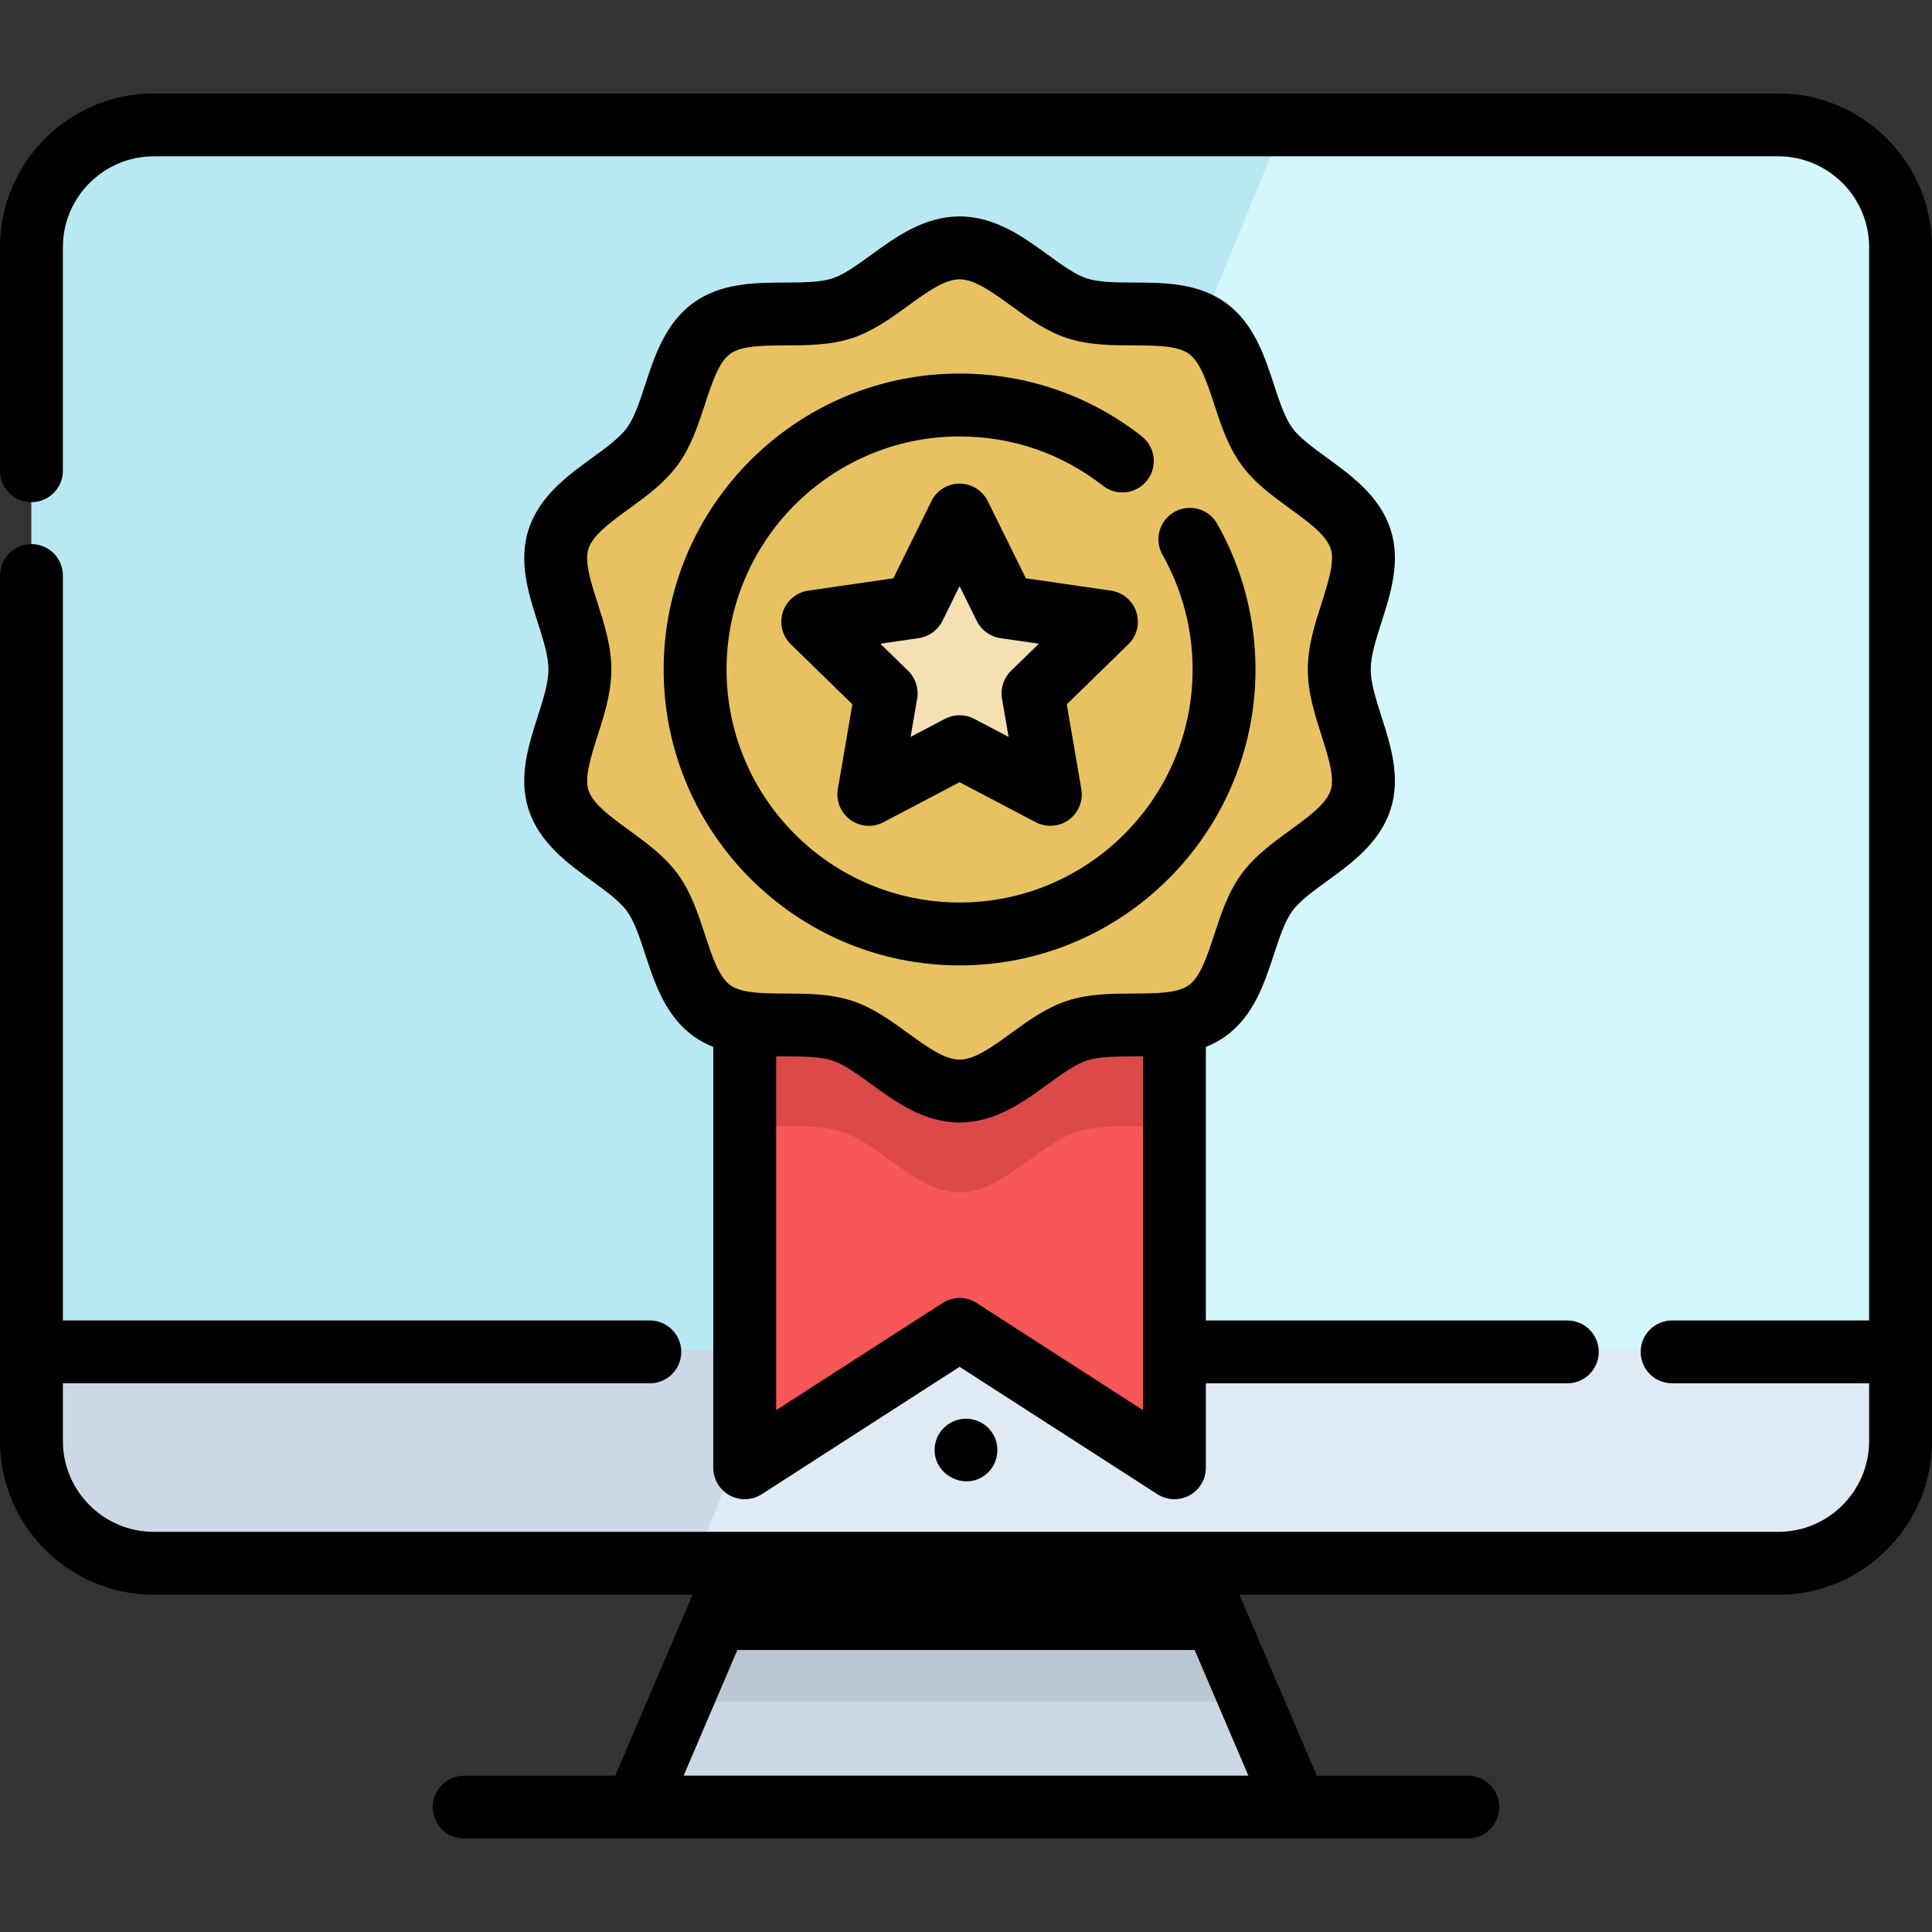
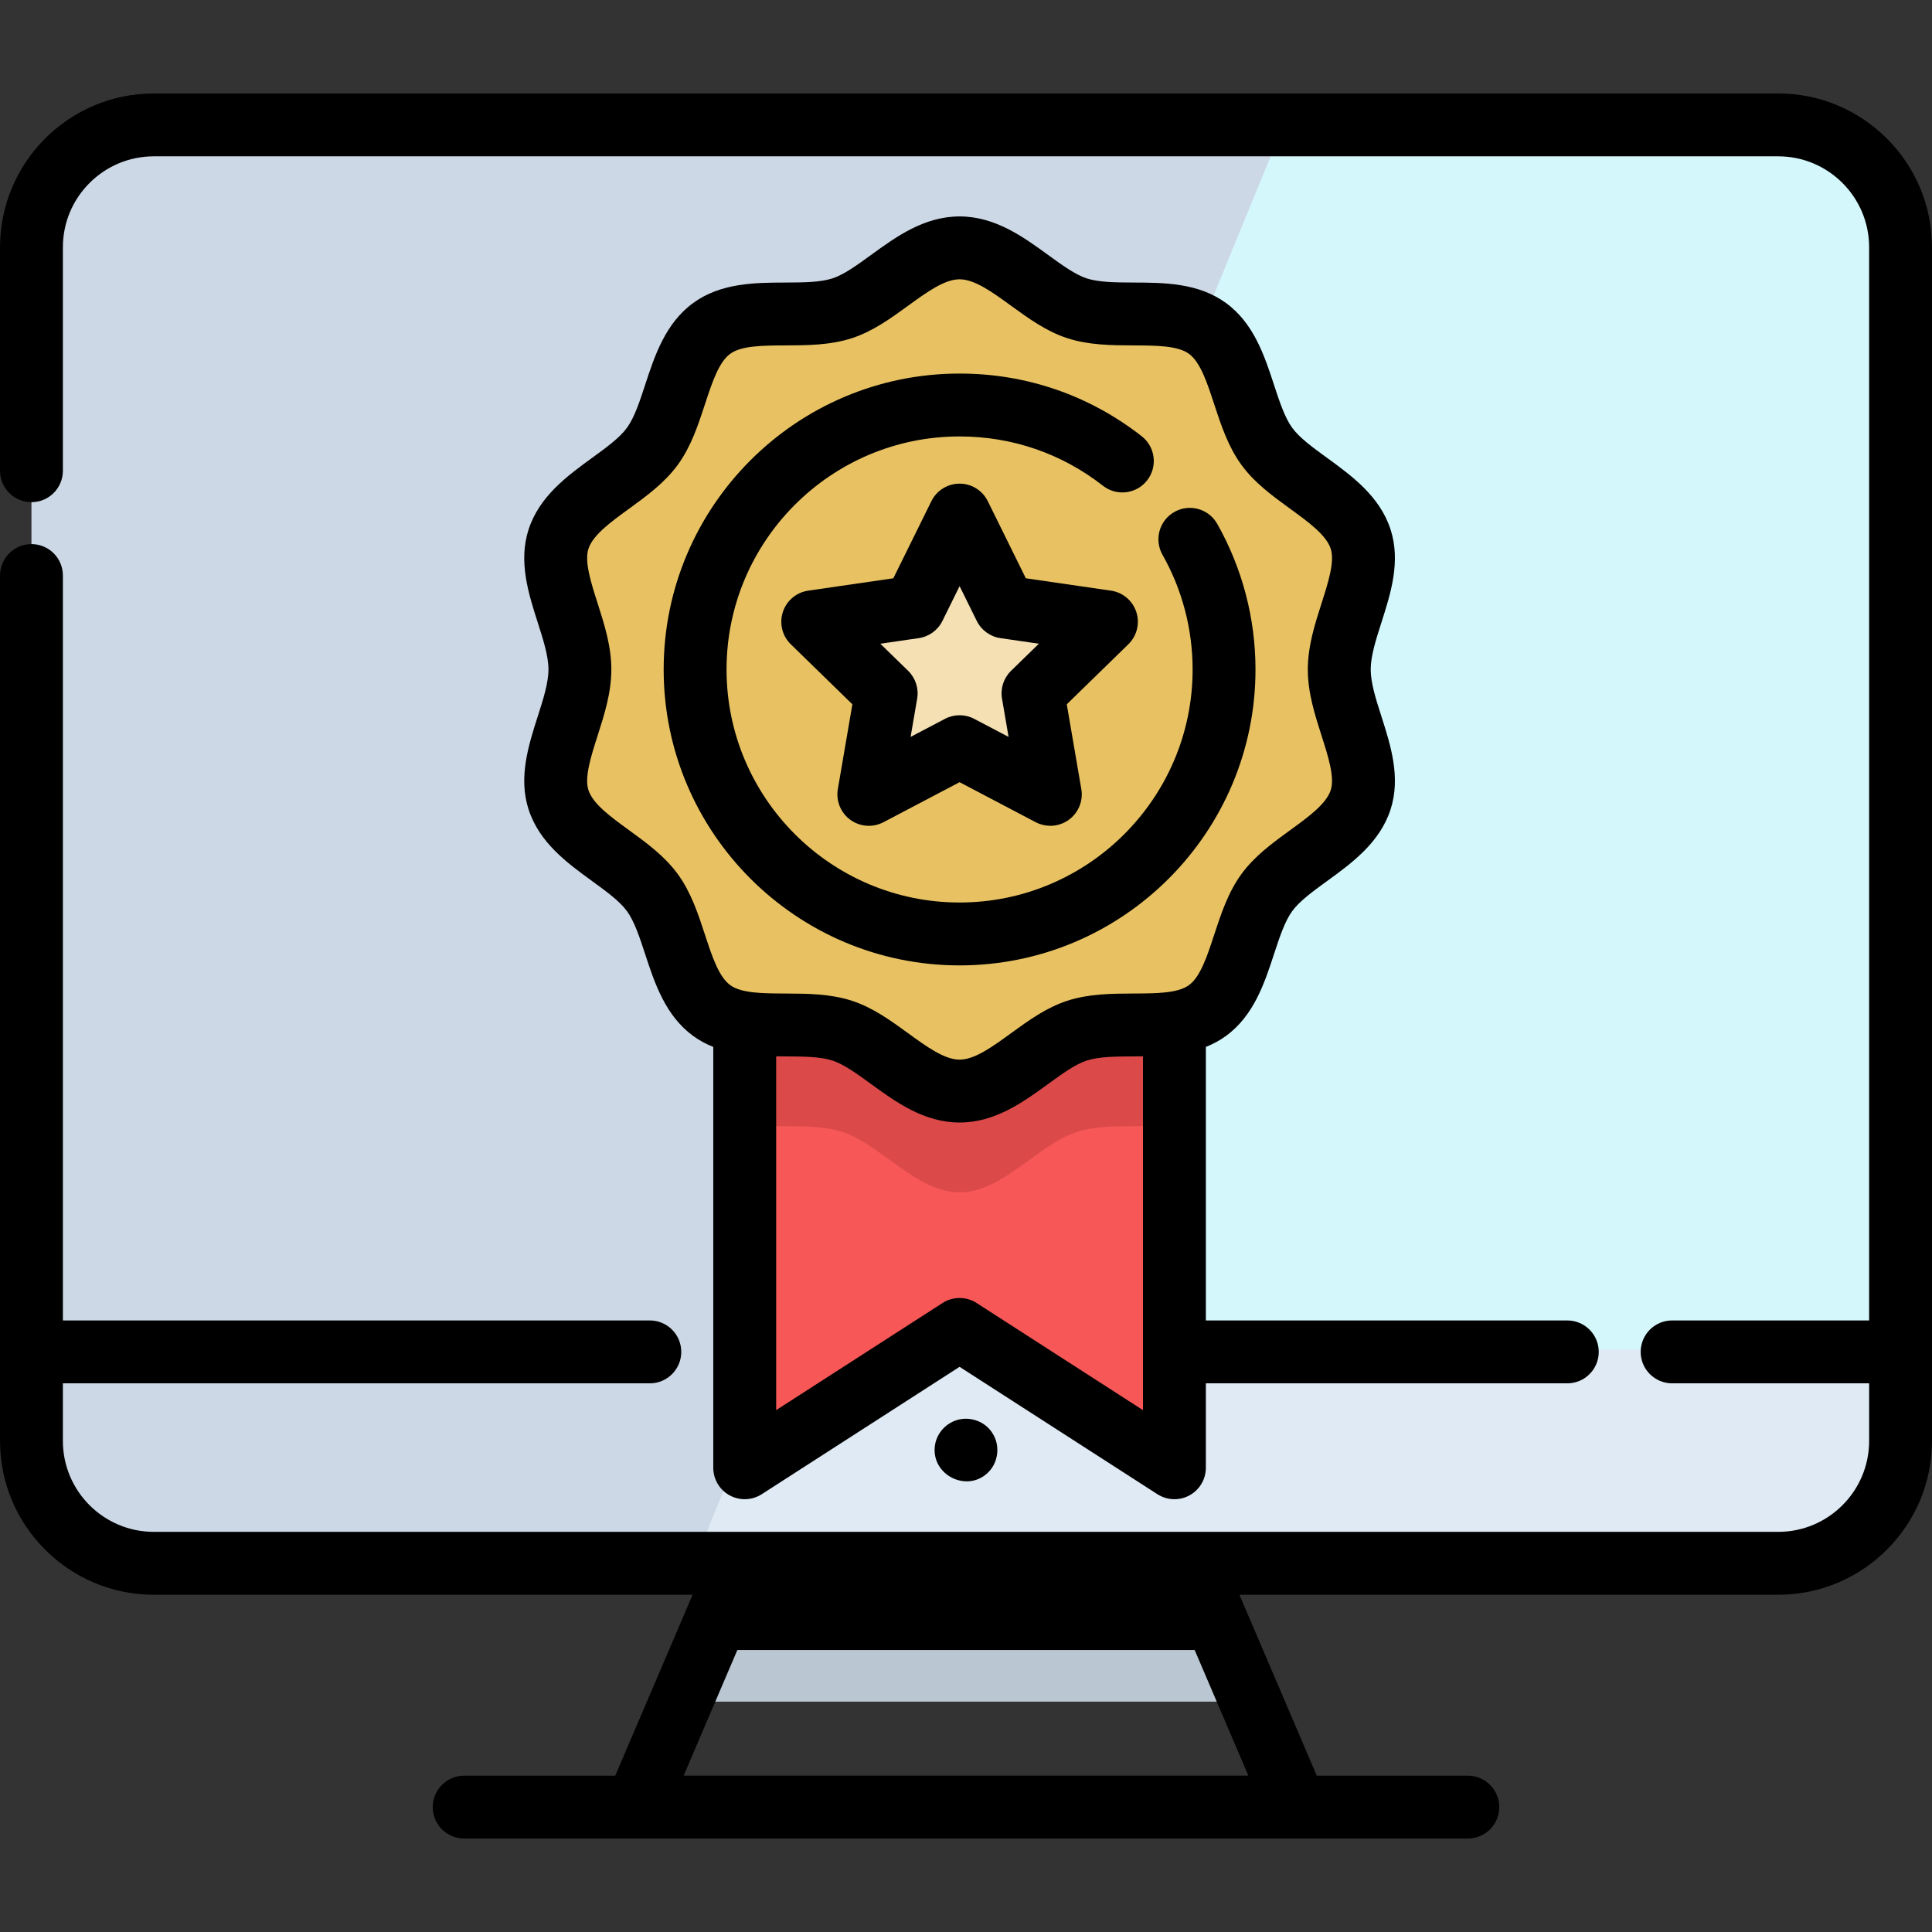
<svg xmlns="http://www.w3.org/2000/svg" height="800px" width="800px" version="1.1" id="Layer_1" viewBox="0 0 511.999 511.999" xml:space="preserve">
  <rect x="0" y="0" width="511.999" height="511.999" fill="#333333" stroke="none" />
  <path style="fill:#CCD8E5;" d="M503.666,66.8v316.342c0,17.908-14.509,32.429-32.417,32.429H40.756  c-17.908,0-32.417-14.52-32.417-32.429V66.8c0-17.908,14.509-32.429,32.417-32.429h430.492  C489.157,34.372,503.666,48.892,503.666,66.8z" />
  <path style="fill:#DFEAF4;" d="M503.666,66.8v316.342c0,17.908-14.509,32.429-32.417,32.429H183.346l23.752-57.925L339.657,34.372  h131.592C489.157,34.372,503.666,48.892,503.666,66.8z" />
-   <path style="fill:#B8E9F2;" d="M503.666,66.8v290.846H8.339V66.8c0-17.908,14.509-32.429,32.417-32.429h430.492  C489.157,34.372,503.666,48.892,503.666,66.8z" />
  <path style="fill:#D4F7FC;" d="M503.666,66.8v290.846H207.098L339.657,34.372h131.592C489.157,34.372,503.666,48.892,503.666,66.8z" />
-   <polygon style="fill:#CCD8E5;" points="343.456,480.172 168.548,480.172 181.035,450.955 196.167,415.571 315.838,415.571   330.969,450.955 " />
  <polygon style="fill:#BAC6D1;" points="330.969,450.955 181.035,450.955 196.167,415.571 315.838,415.571 " />
  <polygon style="fill:#F75757;" points="311.232,248.049 311.232,390.25 254.296,353.589 197.36,390.25 197.36,248.049 " />
  <path style="fill:#DB4949;" d="M311.232,242.494v55.414c-8.254,1.244-18.142-0.444-25.83,2.055  c-10.332,3.355-19.653,16.009-31.107,16.009c-11.454,0-20.764-12.654-31.095-16.009c-7.699-2.5-17.586-0.8-25.841-2.055v-55.414  L311.232,242.494L311.232,242.494z" />
  <path style="fill:#E8C262;" d="M354.918,178.694c0-11.454,9.024-24.2,5.668-34.535c-3.478-10.712-18.387-15.692-24.875-24.607  c-6.553-9.005-6.729-24.7-15.733-31.253c-8.915-6.488-23.864-1.849-34.575-5.326c-10.335-3.356-19.649-16.008-31.103-16.008  s-20.768,12.651-31.103,16.008c-10.712,3.478-25.66-1.162-34.576,5.327c-9.004,6.553-9.18,22.248-15.733,31.253  c-6.488,8.915-21.397,13.896-24.875,24.607c-3.356,10.335,5.669,23.08,5.669,34.534c0,11.454-9.024,24.2-5.668,34.535  c3.478,10.712,18.387,15.692,24.875,24.607c6.553,9.004,6.729,24.7,15.733,31.253c8.915,6.488,23.864,1.849,34.575,5.326  c10.335,3.356,19.649,16.008,31.103,16.008s20.768-12.651,31.103-16.008c10.712-3.478,25.66,1.162,34.576-5.327  c9.005-6.553,9.18-22.248,15.733-31.253c6.488-8.915,21.397-13.896,24.875-24.607C363.942,202.892,354.918,190.146,354.918,178.694z  " />
  <polygon style="fill:#F4E0B3;" points="254.299,137.777 266.323,162.143 293.211,166.05 273.755,185.015 278.348,211.794   254.299,199.151 230.249,211.794 234.842,185.015 215.386,166.05 242.274,162.143 " />
  <path d="M471.247,24.766H40.756c-22.472,0-40.754,18.283-40.754,40.754v59.228c0,4.602,3.729,8.332,8.332,8.332  s8.332-3.731,8.332-8.332V65.52c0-13.284,10.807-24.09,24.09-24.09h430.491c13.282,0,24.09,10.807,24.09,24.09v284.411h-52.21  c-4.603,0-8.332,3.731-8.332,8.332s3.729,8.332,8.332,8.332h52.21v15.273c0,13.284-10.807,24.09-24.09,24.09H40.756  c-13.282,0-24.09-10.807-24.09-24.09v-15.27h155.543c4.603,0,8.332-3.731,8.332-8.332c0-4.602-3.729-8.332-8.332-8.332H16.666  V152.522c0-4.602-3.729-8.332-8.332-8.332s-8.332,3.731-8.332,8.332v205.703c0,0.014-0.002,0.028-0.002,0.043  s0.002,0.029,0.002,0.043v23.559c0,22.472,18.282,40.754,40.754,40.754h142.786l-20.494,47.944h-40.034  c-4.603,0-8.332,3.731-8.332,8.332s3.729,8.332,8.332,8.332h265.973c4.603,0,8.332-3.731,8.332-8.332s-3.729-8.332-8.332-8.332  h-40.034l-20.494-47.944h142.786c22.472,0,40.754-18.283,40.754-40.754V65.52C512,43.048,493.718,24.766,471.247,24.766z   M181.171,470.567l14.238-33.31h121.185l14.238,33.31H181.171z" />
  <path d="M262.925,379.678c-1.835-2.863-5.466-4.24-8.752-3.501c-3.391,0.763-6.027,3.638-6.436,7.101  c-0.891,7.544,8.317,12.279,13.918,7.137C264.621,387.693,265.184,383.018,262.925,379.678z" />
  <path d="M368.511,140.309c-2.863-8.815-10.279-14.207-16.821-18.964c-3.759-2.733-7.309-5.315-9.243-7.973  c-1.982-2.723-3.365-6.943-4.83-11.412c-2.503-7.637-5.34-16.291-12.737-21.675c-7.331-5.336-16.399-5.375-24.399-5.409  c-4.745-0.02-9.226-0.04-12.507-1.105c-3.023-0.981-6.513-3.518-10.21-6.206c-6.585-4.786-14.047-10.208-23.467-10.208  s-16.882,5.424-23.465,10.208c-3.697,2.686-7.189,5.225-10.211,6.206c-3.281,1.064-7.761,1.084-12.506,1.105  c-8,0.034-17.069,0.073-24.4,5.409c-7.398,5.384-10.234,14.038-12.737,21.675c-1.464,4.468-2.847,8.69-4.83,11.412  c-1.934,2.658-5.485,5.24-9.243,7.973c-6.542,4.757-13.957,10.15-16.821,18.965c-2.755,8.489-0.017,17.046,2.402,24.597  c1.47,4.594,2.86,8.933,2.86,12.509c0,3.576-1.389,7.915-2.86,12.509c-2.417,7.551-5.158,16.11-2.401,24.599  c2.862,8.815,10.277,14.208,16.82,18.965c3.759,2.733,7.309,5.315,9.244,7.973c1.981,2.723,3.365,6.945,4.83,11.414  c2.503,7.636,5.34,16.29,12.737,21.672c1.689,1.229,3.472,2.166,5.31,2.898v111.527c0,3.05,1.665,5.855,4.342,7.314  c2.677,1.46,5.937,1.342,8.501-0.309l52.426-33.757l52.424,33.756c1.37,0.882,2.94,1.326,4.512,1.326  c1.37,0,2.744-0.338,3.991-1.018c2.676-1.46,4.342-4.265,4.342-7.315v-22.374h95.786c4.603,0,8.332-3.731,8.332-8.332  s-3.729-8.332-8.332-8.332h-95.786v-72.487c1.841-0.732,3.626-1.67,5.316-2.901c7.398-5.384,10.235-14.038,12.738-21.675  c1.464-4.468,2.847-8.69,4.829-11.412c1.934-2.658,5.486-5.239,9.243-7.972c6.543-4.757,13.958-10.15,16.821-18.965  c2.755-8.489,0.017-17.046-2.402-24.597c-1.47-4.594-2.86-8.933-2.86-12.51c0-3.577,1.39-7.915,2.86-12.51  C368.528,157.357,371.266,148.798,368.511,140.309z M302.9,373.699l-44.092-28.391c-2.747-1.77-6.275-1.77-9.022,0l-44.094,28.391  v-93.758c0.815,0.009,1.626,0.013,2.424,0.017c4.745,0.021,9.226,0.04,12.506,1.105c3.024,0.981,6.515,3.52,10.212,6.207  c6.583,4.785,14.046,10.207,23.464,10.207c9.42,0,16.882-5.424,23.465-10.208c3.697-2.686,7.189-5.225,10.212-6.206  c3.281-1.065,7.762-1.085,12.506-1.105c0.795-0.003,1.604-0.008,2.419-0.017V373.699z M350.239,195.008  c1.73,5.404,3.518,10.992,2.422,14.37c-1.19,3.667-5.844,7.05-10.77,10.633c-4.638,3.373-9.435,6.86-12.917,11.644  c-3.525,4.845-5.389,10.53-7.191,16.028c-1.884,5.747-3.664,11.176-6.708,13.391c-2.981,2.169-8.655,2.193-14.665,2.22  c-5.814,0.024-11.827,0.051-17.58,1.92c-5.537,1.798-10.278,5.244-14.863,8.575c-4.97,3.612-9.664,7.025-13.669,7.025  c-4.004,0-8.698-3.412-13.667-7.023c-4.586-3.333-9.327-6.779-14.863-8.577c-5.755-1.869-11.766-1.894-17.581-1.92  c-6.009-0.026-11.686-0.05-14.664-2.219c-3.044-2.216-4.824-7.643-6.707-13.39c-1.802-5.498-3.666-11.184-7.192-16.03  c-3.482-4.784-8.279-8.271-12.917-11.644c-4.927-3.582-9.58-6.966-10.771-10.634c-1.097-3.378,0.692-8.966,2.423-14.371  c1.795-5.61,3.653-11.411,3.653-17.59c0-6.179-1.857-11.98-3.654-17.591c-1.73-5.404-3.518-10.992-2.422-14.37  c1.19-3.667,5.844-7.051,10.77-10.633c4.639-3.373,9.435-6.861,12.918-11.645c3.525-4.845,5.389-10.531,7.191-16.029  c1.883-5.747,3.663-11.175,6.707-13.39c2.981-2.169,8.656-2.193,14.666-2.219c5.814-0.026,11.827-0.051,17.581-1.92  c5.535-1.798,10.276-5.244,14.861-8.575c4.971-3.613,9.665-7.025,13.669-7.025c4.004,0,8.699,3.412,13.669,7.025  c4.585,3.333,9.326,6.779,14.861,8.575c5.755,1.869,11.767,1.895,17.582,1.92c6.008,0.026,11.685,0.05,14.663,2.22  c3.045,2.216,4.825,7.643,6.708,13.391c1.802,5.497,3.666,11.182,7.191,16.028c3.482,4.784,8.279,8.271,12.918,11.644  c4.927,3.583,9.58,6.967,10.77,10.633c1.097,3.378-0.692,8.966-2.422,14.37c-1.796,5.61-3.654,11.412-3.654,17.591  C346.586,183.595,348.443,189.398,350.239,195.008z" />
  <path d="M311.217,135.672c-4.004,2.269-5.41,7.352-3.142,11.356c5.22,9.214,7.98,19.723,7.98,30.389  c0,34.053-27.705,61.756-61.756,61.756s-61.756-27.704-61.756-61.756s27.705-61.756,61.756-61.756  c13.923,0,27.066,4.522,38.004,13.075c3.625,2.833,8.863,2.194,11.696-1.431c2.835-3.625,2.194-8.862-1.431-11.696  c-13.898-10.867-30.589-16.612-48.27-16.612c-43.241,0-78.421,35.179-78.421,78.421s35.179,78.421,78.421,78.421  s78.421-35.179,78.421-78.421c0-13.539-3.507-26.887-10.145-38.602C320.306,134.81,315.221,133.405,311.217,135.672z" />
  <path d="M301.137,162.198c-0.98-3.016-3.587-5.215-6.727-5.67l-22.553-3.277l-10.086-20.437c-1.404-2.844-4.3-4.645-7.472-4.645  s-6.068,1.801-7.472,4.645l-10.085,20.437l-22.553,3.277c-3.138,0.455-5.747,2.654-6.727,5.67c-0.98,3.016-0.162,6.328,2.107,8.541  l16.32,15.908l-3.853,22.462c-0.537,3.126,0.749,6.286,3.314,8.149c2.566,1.864,5.965,2.11,8.774,0.634l20.171-10.605l20.173,10.605  c1.22,0.641,2.551,0.957,3.876,0.957c1.729,0,3.447-0.537,4.898-1.592c2.566-1.864,3.852-5.023,3.314-8.149l-3.853-22.462  l16.32-15.908C301.299,168.526,302.115,165.215,301.137,162.198z M267.939,177.773c-1.964,1.914-2.86,4.673-2.395,7.376l1.739,10.14  l-9.106-4.788c-1.214-0.638-2.545-0.957-3.877-0.957s-2.663,0.319-3.877,0.957l-9.105,4.787l1.739-10.139  c0.464-2.703-0.432-5.461-2.395-7.376l-7.368-7.181l10.181-1.48c2.714-0.394,5.06-2.099,6.274-4.558l4.553-9.225l4.554,9.225  c1.214,2.459,3.559,4.164,6.274,4.558l10.181,1.48L267.939,177.773z" />
</svg>